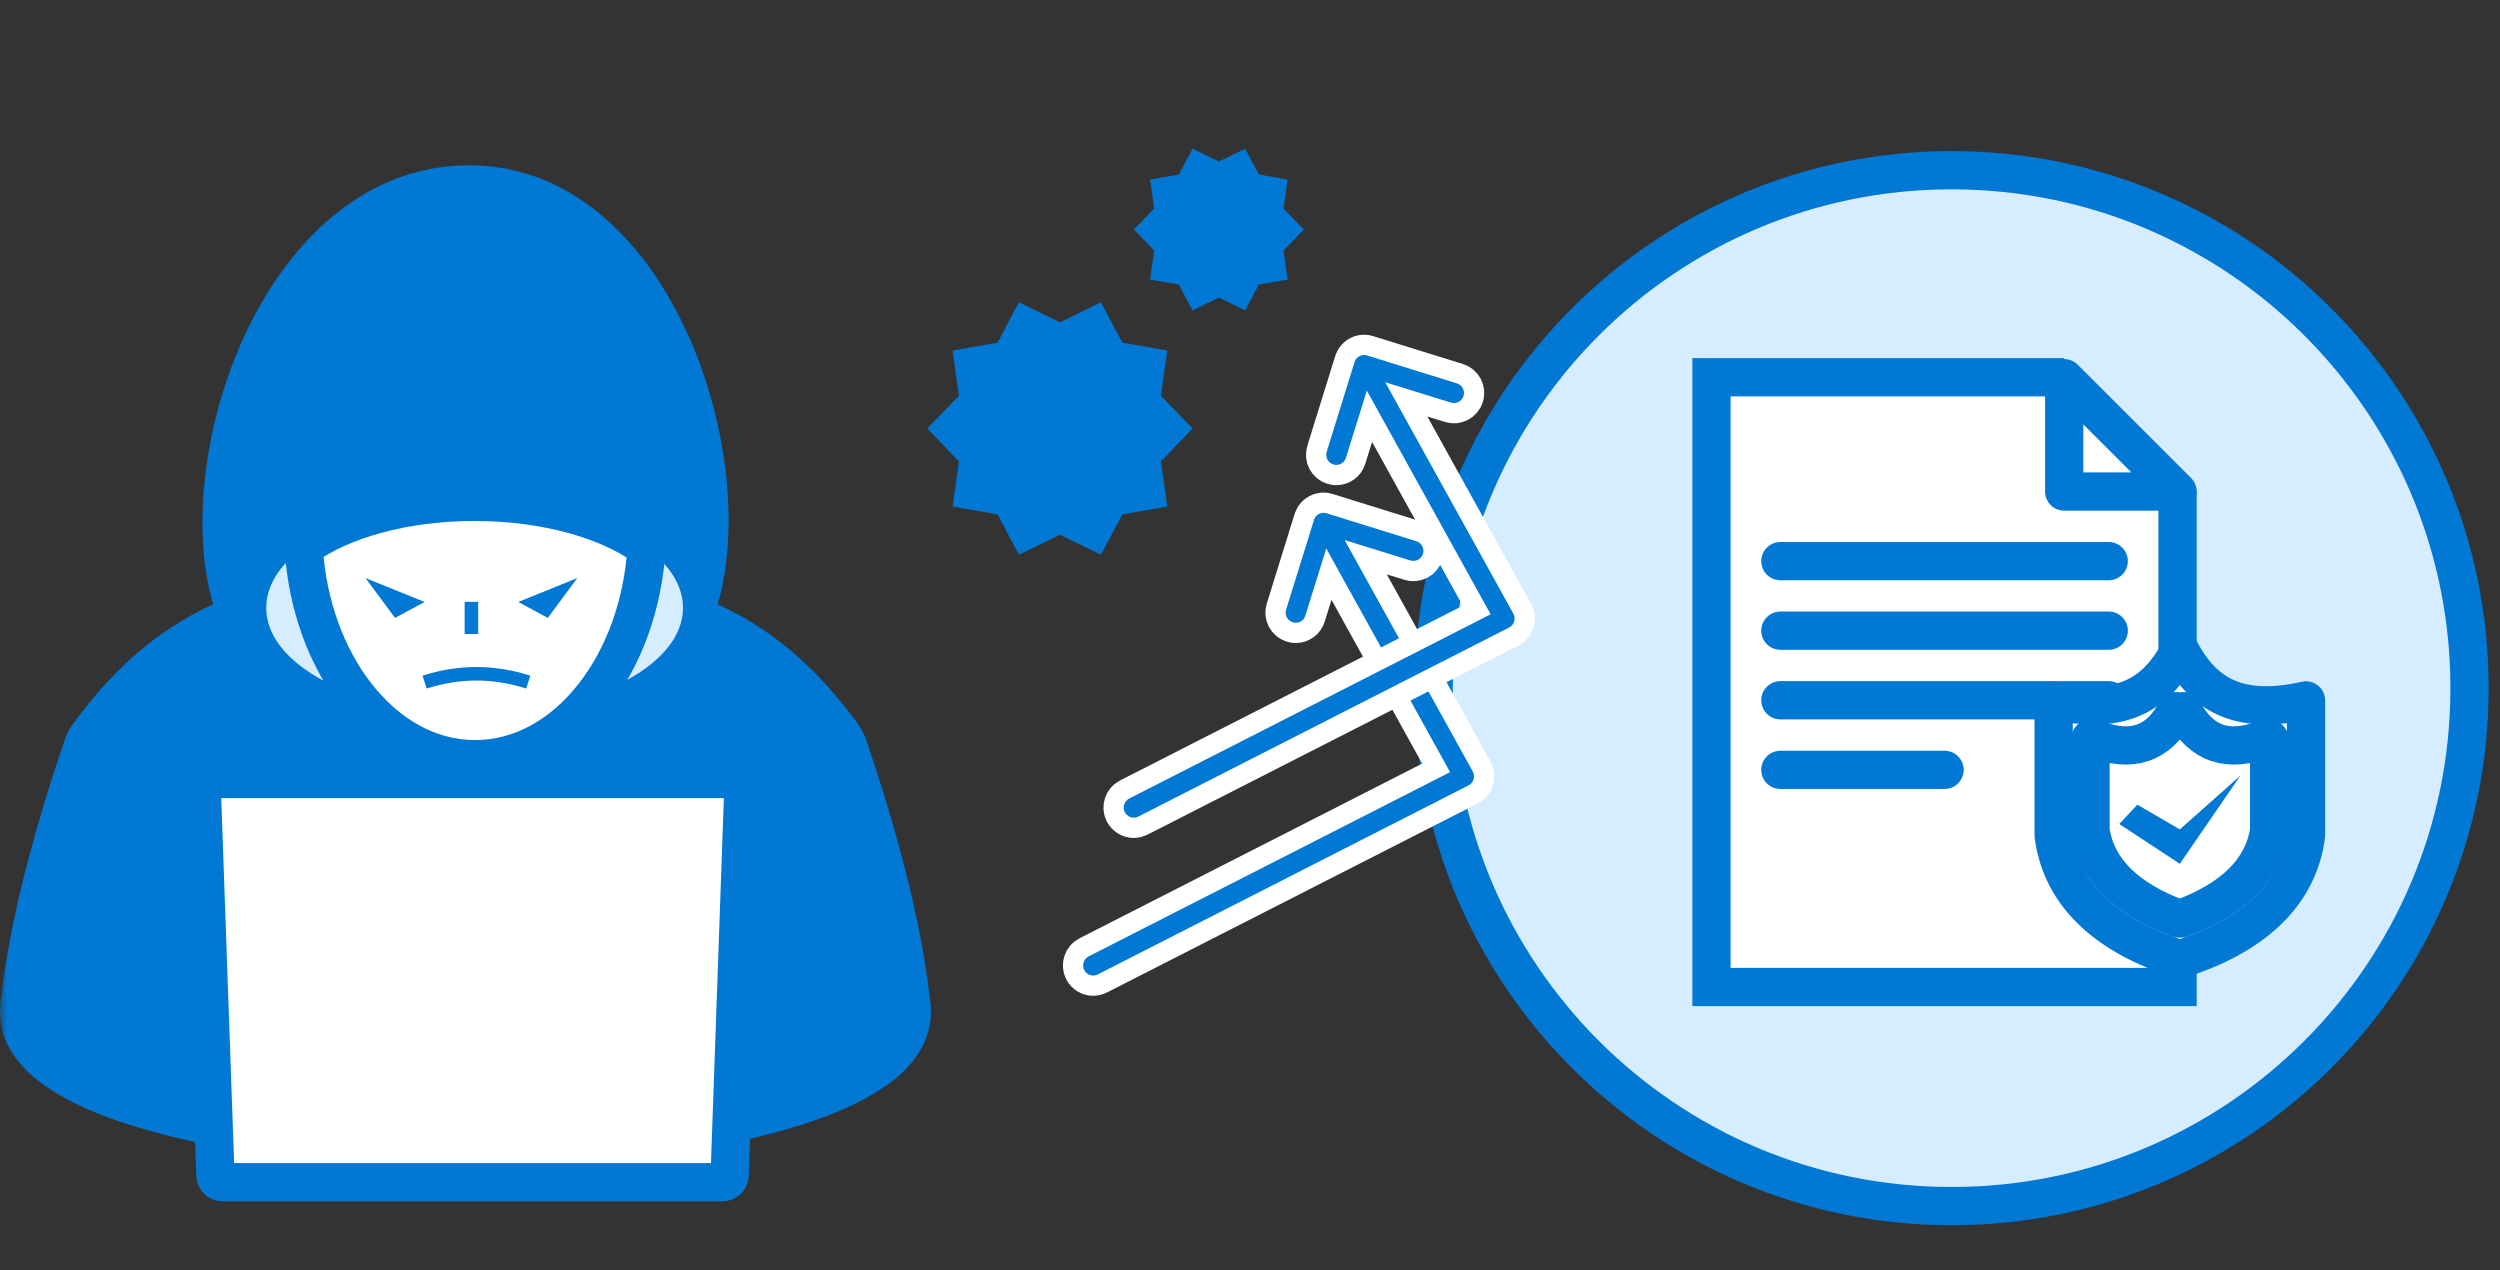
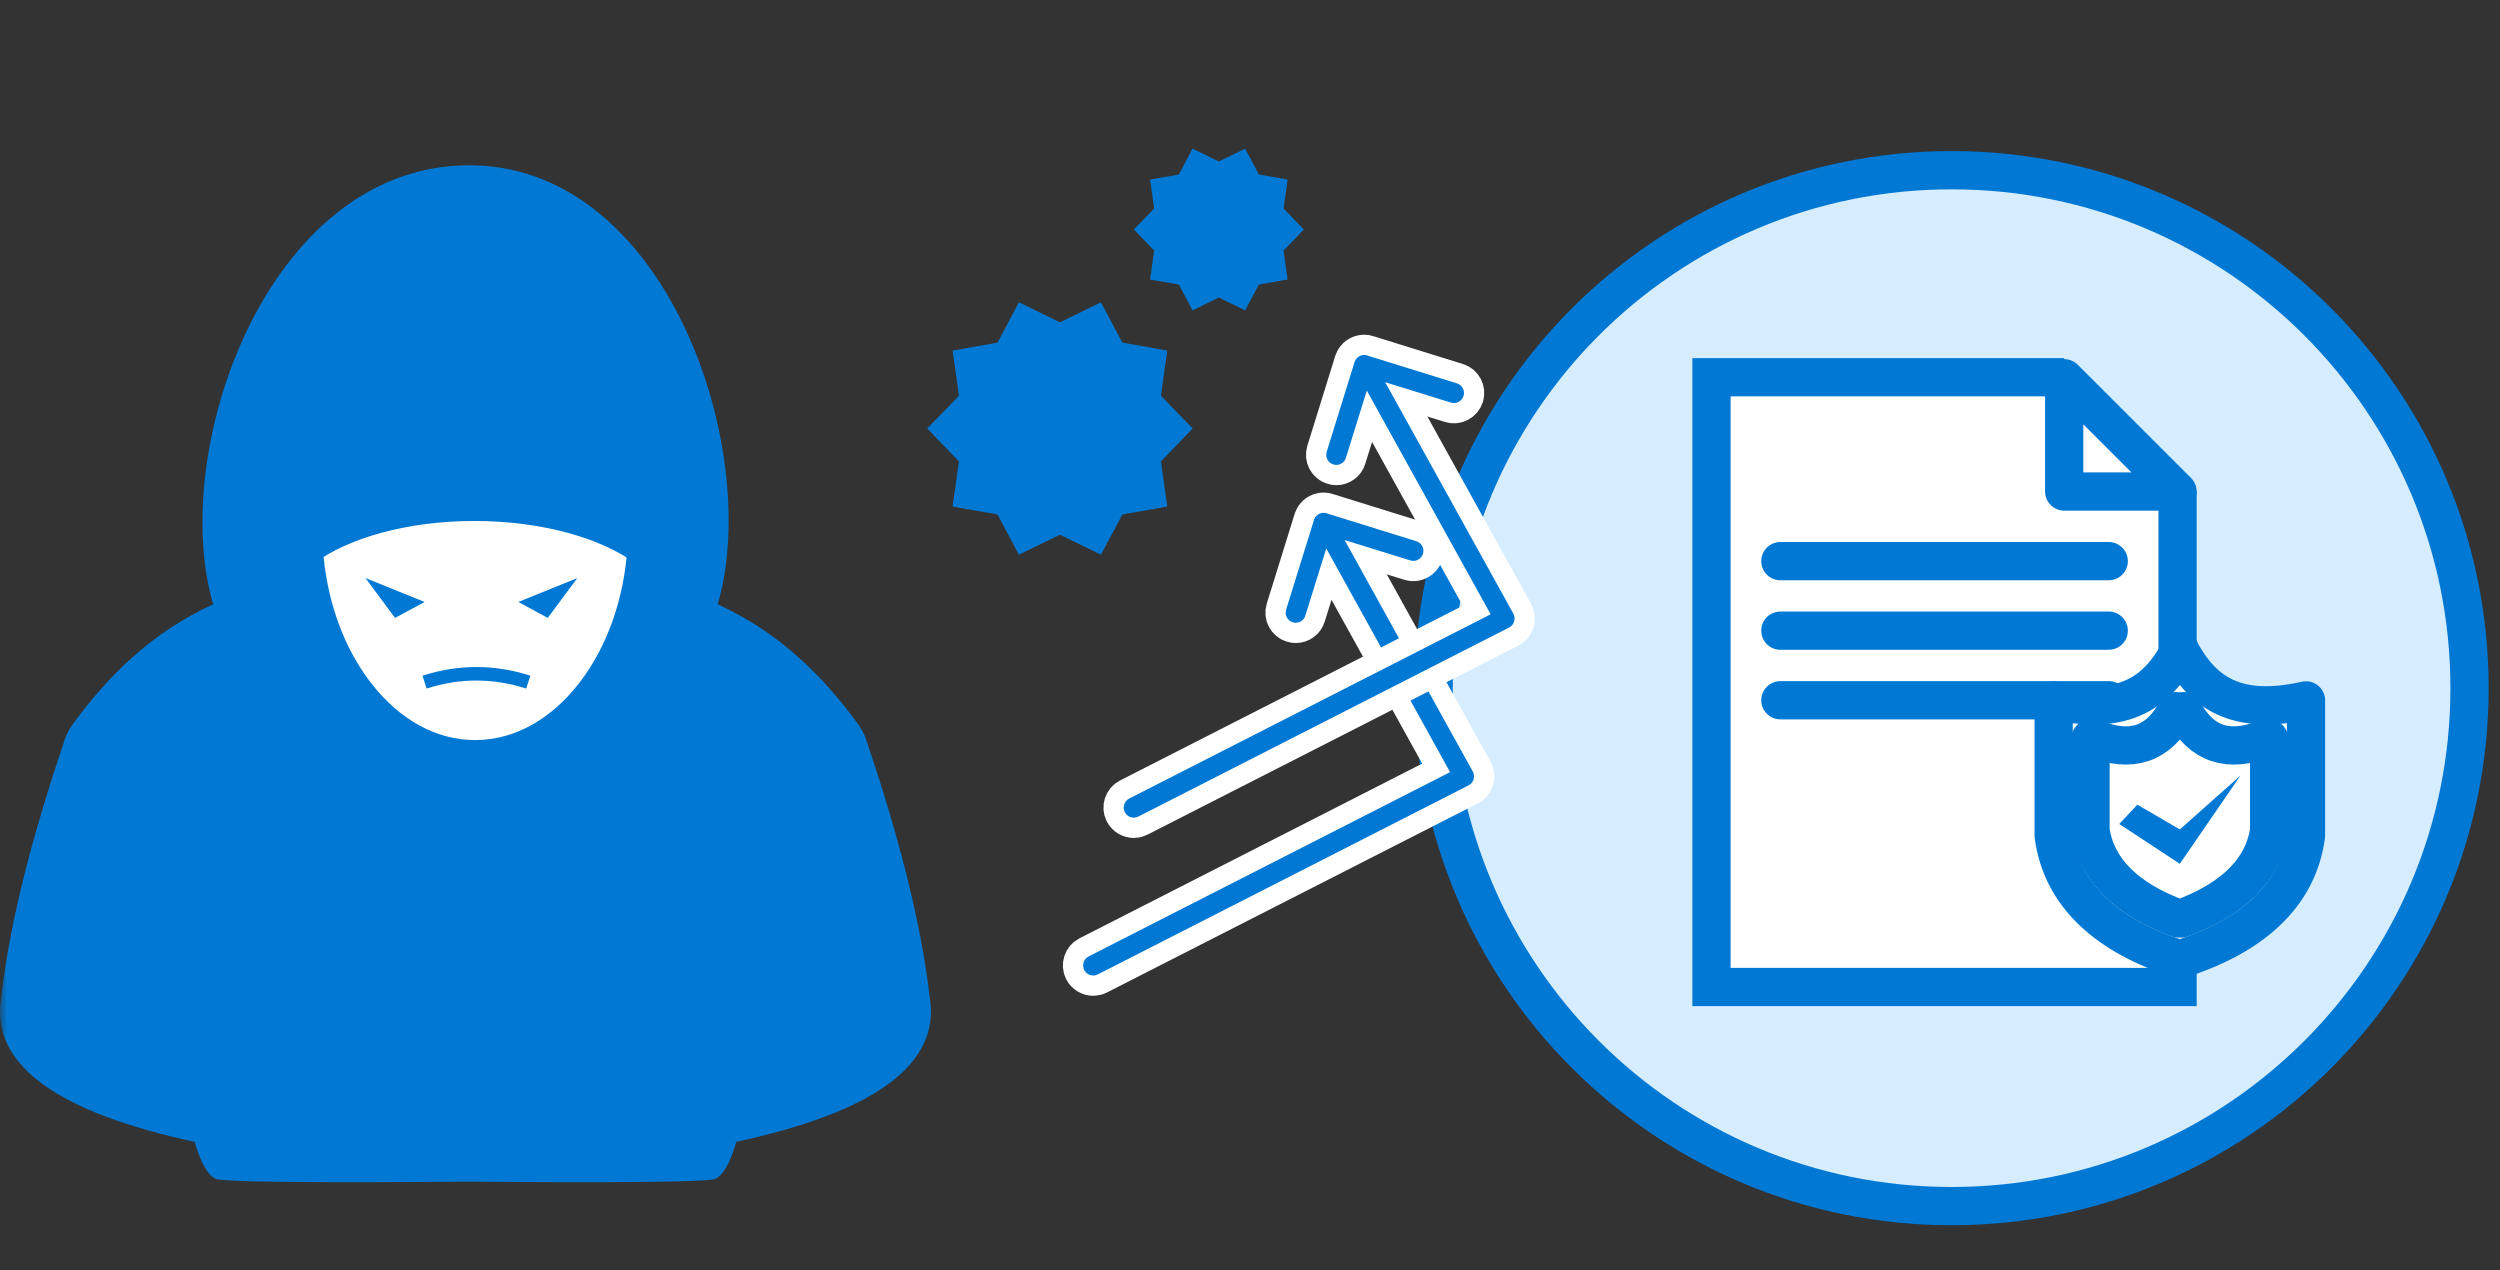
<svg xmlns="http://www.w3.org/2000/svg" width="185" height="94" viewBox="0 0 185 94" fill="none">
  <rect x="0" y="0" width="185" height="94" fill="#333333" stroke="none" />
  <mask id="mask0_10341_1258" style="mask-type:alpha" maskUnits="userSpaceOnUse" x="0" y="0" width="185" height="94">
    <rect width="185" height="94" fill="#D9D9D9" />
  </mask>
  <g mask="url(#mask0_10341_1258)">
    <path d="M144.418 89.252C165.586 89.252 182.746 72.092 182.746 50.924C182.746 29.756 165.586 12.596 144.418 12.596C123.25 12.596 106.09 29.756 106.09 50.924C106.09 72.092 123.25 89.252 144.418 89.252Z" fill="#D6EDFF" stroke="#0078D4" stroke-width="2.83" stroke-miterlimit="10" />
    <path d="M54.48 84.497C54.48 84.497 53.895 86.845 52.916 87.24C52.058 87.583 38.149 87.477 34.726 87.441H34.626C32.251 87.462 16.879 87.599 15.978 87.24C14.998 86.845 14.409 84.497 14.409 84.497C4.476 82.353 -0.816 78.904 0.1 73.716C0.764 67.997 2.475 61.583 4.777 54.774C4.919 54.342 5.129 53.931 5.398 53.568C8.015 50.013 11.165 46.832 15.773 44.715C12.46 33.398 19.712 12.406 34.542 12.232C49.372 12.059 56.429 33.398 53.111 44.715C57.719 46.832 60.873 50.013 63.486 53.568C63.754 53.931 63.965 54.342 64.112 54.774C66.408 61.583 68.12 67.997 68.789 73.716C69.7 78.904 64.407 82.353 54.48 84.497Z" fill="#0078D4" />
-     <path d="M50.541 44.978C50.541 47.627 47.955 49.965 44 51.382C41.493 52.288 38.428 52.815 35.121 52.815C31.814 52.815 28.833 52.304 26.347 51.419C22.329 50.008 19.701 47.648 19.701 44.978C19.701 43.314 20.723 41.766 22.471 40.502C25.257 38.464 29.881 37.137 35.121 37.137C40.361 37.137 45.069 38.49 47.844 40.549C49.545 41.808 50.541 43.335 50.541 44.978Z" fill="#D6EDFF" />
    <path d="M47.844 40.549C47.576 44.794 46.154 48.596 44 51.382C41.709 54.358 38.597 56.18 35.158 56.18C31.719 56.18 28.633 54.368 26.347 51.419C24.167 48.617 22.73 44.783 22.471 40.502C25.257 38.464 29.881 37.137 35.121 37.137C40.361 37.137 45.069 38.49 47.844 40.549Z" fill="white" stroke="#0078D4" stroke-width="2.83" stroke-miterlimit="10" />
-     <path d="M15.941 86.972L14.925 58.197C14.914 57.896 15.156 57.649 15.457 57.649H54.48C54.78 57.649 55.023 57.896 55.012 58.197L53.996 86.972C53.985 87.256 53.753 87.483 53.469 87.483H16.468C16.183 87.483 15.952 87.256 15.941 86.972Z" fill="white" stroke="#0078D4" stroke-width="2.83" stroke-miterlimit="10" />
    <path d="M78.437 23.855L81.47 22.37L83.055 25.356L86.378 25.94L85.909 29.285L88.258 31.712L85.909 34.14L86.378 37.484L83.055 38.069L81.47 41.05L78.437 39.57L75.398 41.05L73.818 38.069L70.49 37.484L70.964 34.14L68.615 31.712L70.964 29.285L70.49 25.94L73.818 25.356L75.398 22.37L78.437 23.855Z" fill="#0078D4" />
    <path d="M90.196 11.948L92.139 11L93.156 12.912L95.284 13.286L94.983 15.429L96.484 16.983L94.983 18.541L95.284 20.685L93.156 21.059L92.139 22.97L90.196 22.017L88.248 22.97L87.237 21.059L85.104 20.685L85.409 18.541L83.903 16.983L85.409 15.429L85.104 13.286L87.237 12.912L88.248 11L90.196 11.948Z" fill="#0078D4" />
    <path d="M161.139 36.3V73.037H126.65V27.916H152.75" fill="white" />
    <path d="M161.139 36.3V73.037H126.65V27.916H152.75" stroke="#0078D4" stroke-width="2.83" stroke-miterlimit="10" />
    <path d="M161.139 36.373H152.75V27.989L161.139 36.373Z" fill="white" stroke="#0078D4" stroke-width="2.83" stroke-linecap="round" stroke-linejoin="round" />
    <path d="M131.747 41.524H156.046" stroke="#0078D4" stroke-width="2.83" stroke-linecap="round" stroke-linejoin="round" />
    <path d="M131.747 46.669H156.046" stroke="#0078D4" stroke-width="2.83" stroke-linecap="round" stroke-linejoin="round" />
    <path d="M131.747 51.819H156.046" stroke="#0078D4" stroke-width="2.83" stroke-linecap="round" stroke-linejoin="round" />
-     <path d="M131.747 56.97H143.897" stroke="#0078D4" stroke-width="2.83" stroke-linecap="round" stroke-linejoin="round" />
    <path d="M161.339 48.18C161.334 48.128 161.323 48.101 161.313 48.112C161.313 48.112 161.313 48.117 161.307 48.122C161.307 48.122 161.307 48.117 161.302 48.112C161.291 48.101 161.281 48.128 161.276 48.18C159.638 51.209 157.205 53.02 151.97 51.835V61.825C152.555 66.328 156.046 69.325 161.302 70.978C161.302 70.978 161.302 70.978 161.307 70.978C161.307 70.978 161.307 70.978 161.313 70.978C166.568 69.319 170.06 66.323 170.644 61.82V51.83C165.41 53.01 162.977 51.203 161.339 48.175V48.18Z" fill="white" stroke="#0078D4" stroke-width="2.83" stroke-linecap="round" stroke-linejoin="round" />
    <path d="M167.595 54.669C164.899 55.738 162.898 55.085 161.576 52.625C161.576 52.625 161.476 52.683 161.307 52.773C161.139 52.683 161.039 52.625 161.039 52.625C159.717 55.085 157.716 55.738 155.019 54.669C154.925 54.626 154.809 54.669 154.698 54.663V61.478C155.14 64.359 157.326 66.539 161.212 67.971L161.307 67.919L161.402 67.971C165.289 66.539 167.474 64.359 167.917 61.478V54.663C167.806 54.669 167.69 54.626 167.595 54.669Z" fill="white" stroke="#0078D4" stroke-width="2.83" stroke-linecap="round" stroke-linejoin="round" />
    <path d="M158.163 59.545L156.826 60.977L161.307 63.921L165.794 57.391L161.307 61.378L158.163 59.545Z" fill="#0078D4" />
    <path d="M100.26 26.73C100.26 26.73 100.239 26.788 100.229 26.82V26.794C100.229 26.794 100.25 26.752 100.26 26.73Z" stroke="white" stroke-width="0.25" stroke-miterlimit="10" />
    <path d="M100.26 26.73C100.26 26.73 100.239 26.788 100.229 26.82V26.794C100.229 26.794 100.25 26.752 100.26 26.73Z" fill="#0078D4" />
    <path d="M109.044 57.67C108.986 57.865 108.855 58.028 108.67 58.118L81.238 72.105C81.128 72.163 81.012 72.189 80.901 72.189C80.627 72.189 80.364 72.037 80.232 71.779C80.048 71.41 80.195 70.962 80.559 70.773L107.306 57.138L98.143 40.586L96.595 45.558C96.5 45.879 96.205 46.084 95.884 46.084C95.81 46.084 95.736 46.074 95.663 46.047C95.268 45.926 95.052 45.51 95.173 45.115L97.227 38.501C97.237 38.469 97.248 38.438 97.258 38.411C97.295 38.311 97.353 38.227 97.427 38.158C97.474 38.116 97.527 38.074 97.585 38.042C97.611 38.027 97.643 38.011 97.674 38C97.701 37.99 97.732 37.979 97.764 37.974C97.822 37.958 97.885 37.948 97.948 37.948C98.022 37.948 98.09 37.958 98.169 37.985L98.233 38.006L104.805 40.049C105.2 40.17 105.421 40.586 105.3 40.981C105.174 41.376 104.758 41.597 104.363 41.471L99.502 39.965L108.986 57.091C109.081 57.27 109.108 57.475 109.044 57.67Z" stroke="white" stroke-width="3" stroke-miterlimit="10" />
    <path d="M109.044 57.67C108.986 57.865 108.855 58.028 108.67 58.118L81.238 72.105C81.128 72.163 81.012 72.189 80.901 72.189C80.627 72.189 80.364 72.037 80.232 71.779C80.048 71.41 80.195 70.962 80.559 70.773L107.306 57.138L98.143 40.586L96.595 45.558C96.5 45.879 96.205 46.084 95.884 46.084C95.81 46.084 95.736 46.074 95.663 46.047C95.268 45.926 95.052 45.51 95.173 45.115L97.227 38.501C97.237 38.469 97.248 38.438 97.258 38.411C97.295 38.311 97.353 38.227 97.427 38.158C97.474 38.116 97.527 38.074 97.585 38.042C97.611 38.027 97.643 38.011 97.674 38C97.701 37.99 97.732 37.979 97.764 37.974C97.822 37.958 97.885 37.948 97.948 37.948C98.022 37.948 98.09 37.958 98.169 37.985L98.233 38.006L104.805 40.049C105.2 40.17 105.421 40.586 105.3 40.981C105.174 41.376 104.758 41.597 104.363 41.471L99.502 39.965L108.986 57.091C109.081 57.27 109.108 57.475 109.044 57.67Z" fill="#0078D4" />
    <path d="M112.046 45.989C111.988 46.184 111.857 46.348 111.672 46.437L84.24 60.424C84.129 60.482 84.014 60.509 83.903 60.509C83.629 60.509 83.366 60.356 83.234 60.098C83.05 59.729 83.197 59.282 83.561 59.092L110.308 45.458L101.145 28.905L99.597 33.877C99.502 34.198 99.207 34.404 98.886 34.404C98.812 34.404 98.738 34.393 98.665 34.367C98.269 34.246 98.054 33.83 98.175 33.434L100.229 26.82C100.239 26.788 100.25 26.757 100.26 26.73C100.297 26.631 100.355 26.546 100.429 26.478C100.476 26.436 100.529 26.393 100.587 26.362C100.613 26.346 100.645 26.33 100.676 26.32C100.703 26.309 100.734 26.299 100.766 26.293C100.824 26.278 100.887 26.267 100.95 26.267C101.024 26.267 101.092 26.278 101.171 26.304L101.234 26.325L107.807 28.368C108.202 28.489 108.423 28.905 108.302 29.3C108.175 29.695 107.759 29.917 107.364 29.79L102.504 28.284L111.988 45.41C112.083 45.589 112.109 45.795 112.046 45.989Z" stroke="white" stroke-width="3" stroke-miterlimit="10" />
    <path d="M112.046 45.989C111.988 46.184 111.857 46.348 111.672 46.437L84.24 60.424C84.129 60.482 84.014 60.509 83.903 60.509C83.629 60.509 83.366 60.356 83.234 60.098C83.05 59.729 83.197 59.282 83.561 59.092L110.308 45.458L101.145 28.905L99.597 33.877C99.502 34.198 99.207 34.404 98.886 34.404C98.812 34.404 98.738 34.393 98.665 34.367C98.269 34.246 98.054 33.83 98.175 33.434L100.229 26.82C100.239 26.788 100.25 26.757 100.26 26.73C100.297 26.631 100.355 26.546 100.429 26.478C100.476 26.436 100.529 26.393 100.587 26.362C100.613 26.346 100.645 26.33 100.676 26.32C100.703 26.309 100.734 26.299 100.766 26.293C100.824 26.278 100.887 26.267 100.95 26.267C101.024 26.267 101.092 26.278 101.171 26.304L101.234 26.325L107.807 28.368C108.202 28.489 108.423 28.905 108.302 29.3C108.175 29.695 107.759 29.917 107.364 29.79L102.504 28.284L111.988 45.41C112.083 45.589 112.109 45.795 112.046 45.989Z" fill="#0078D4" />
    <path d="M31.419 44.546L27.048 42.777L29.233 45.726L31.419 44.546Z" fill="#0078D4" />
    <path d="M38.355 44.546L42.72 42.777L40.535 45.726L38.355 44.546Z" fill="#0078D4" />
-     <path d="M34.884 44.536V46.916" stroke="#0078D4" stroke-miterlimit="10" />
    <path d="M31.419 50.476C33.978 49.655 36.532 49.655 39.092 50.476" stroke="#0078D4" stroke-miterlimit="10" />
  </g>
</svg>